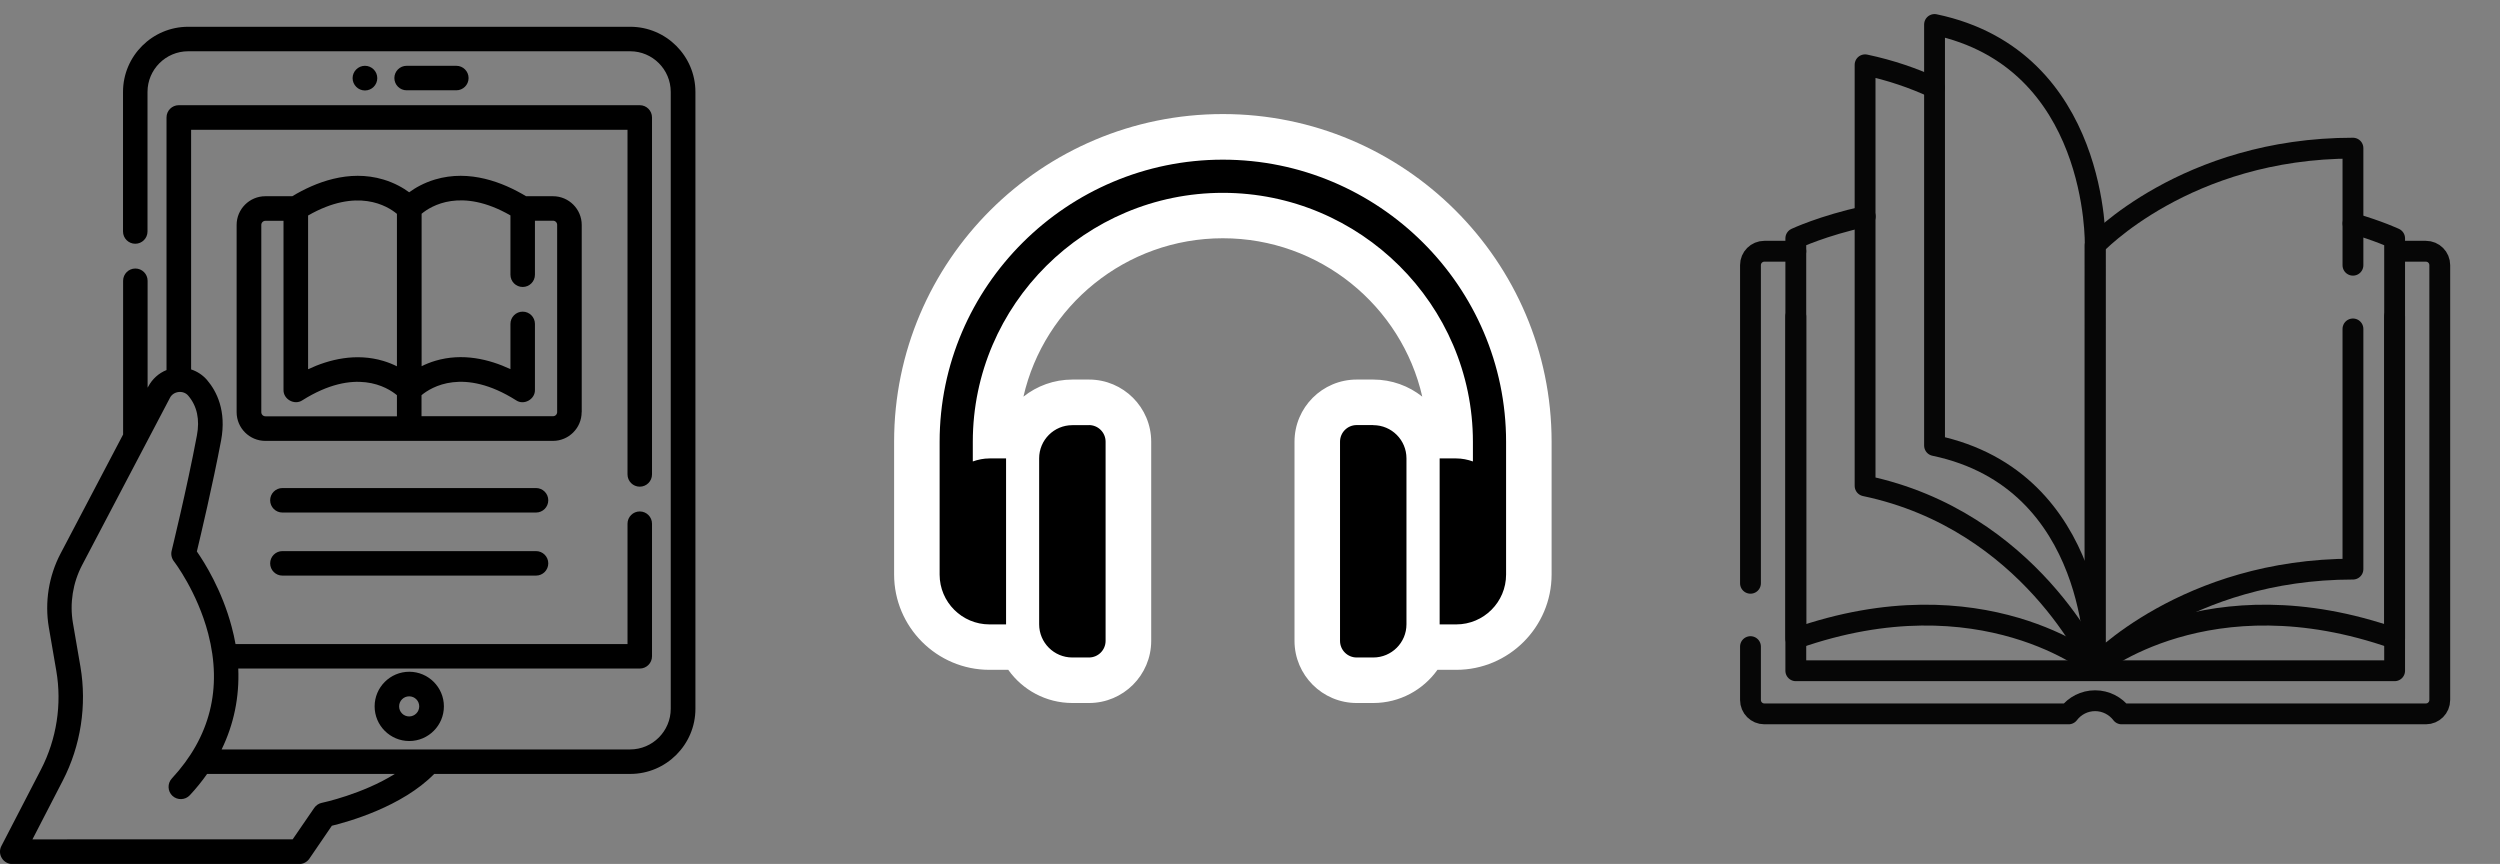
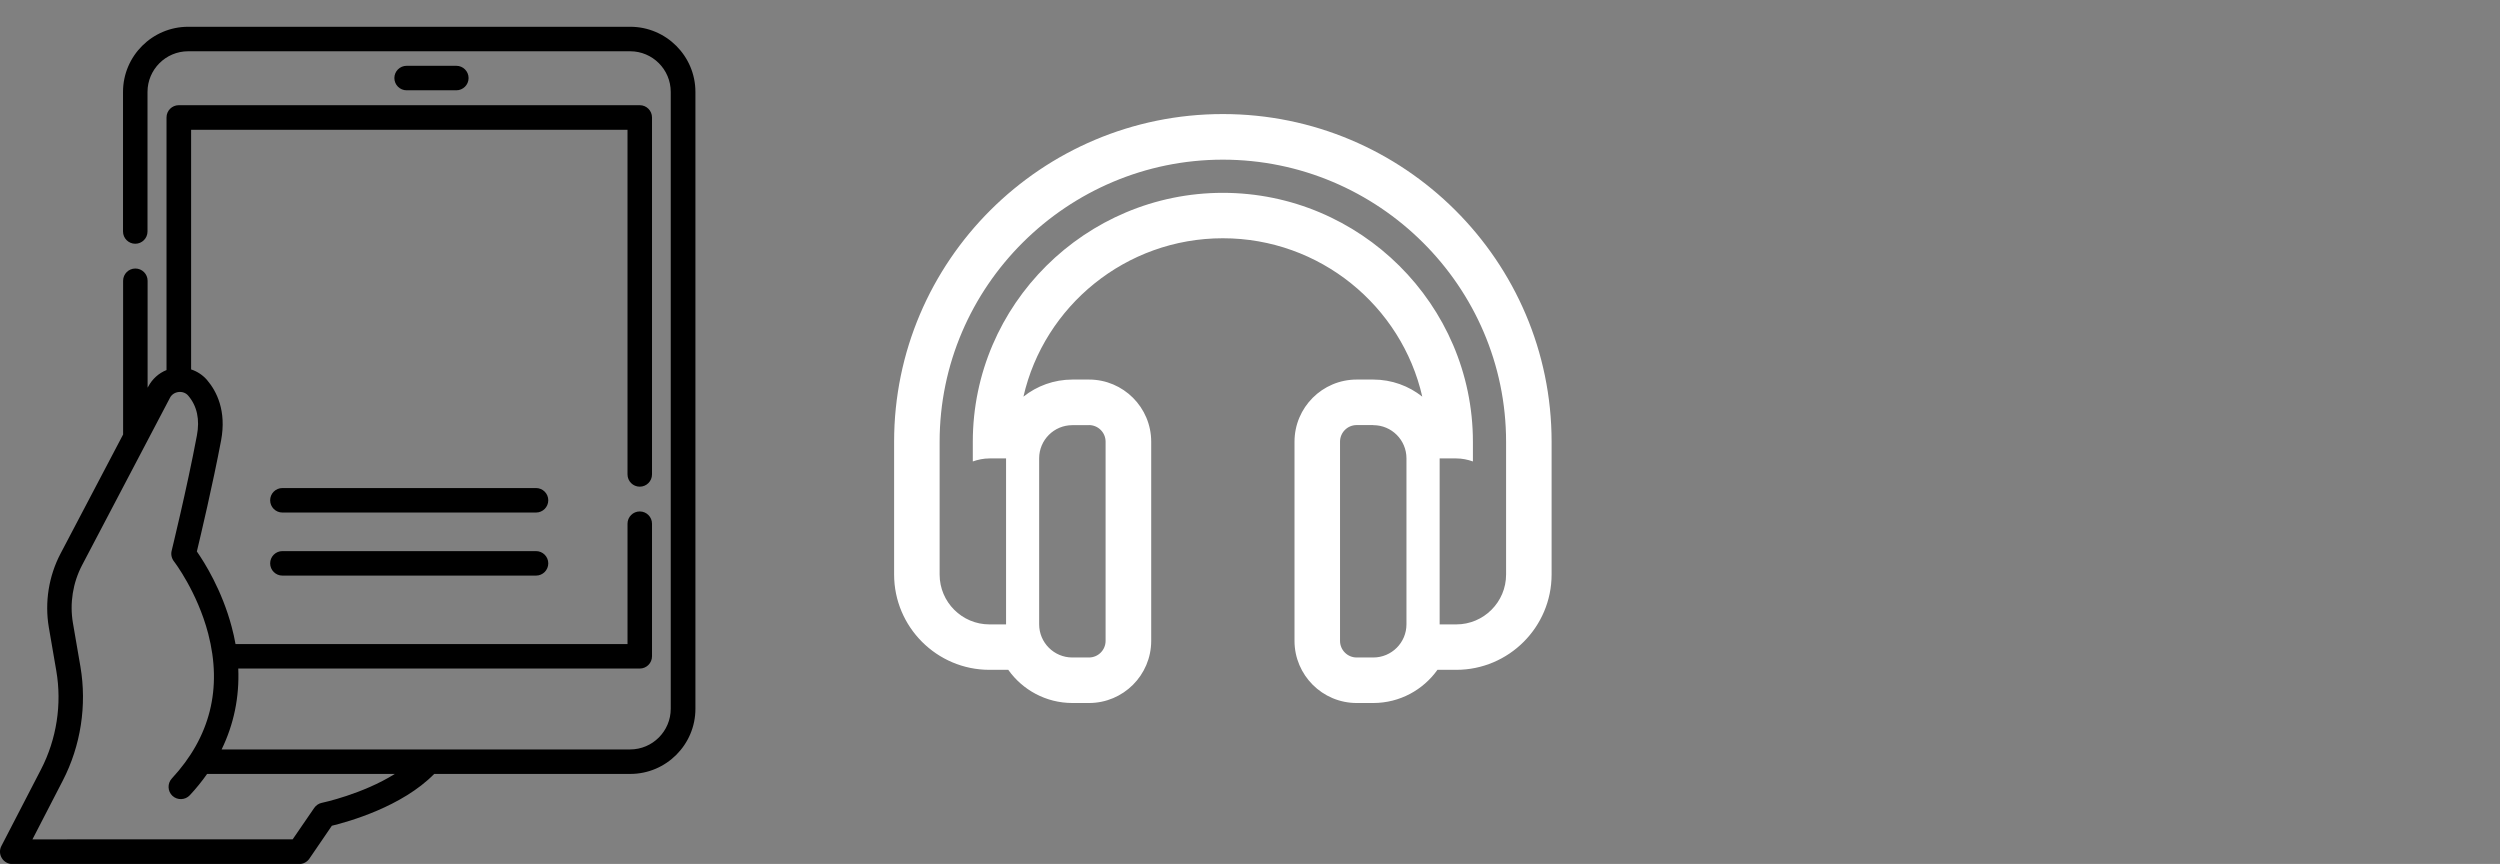
<svg xmlns="http://www.w3.org/2000/svg" id="Layer_1" data-name="Layer 1" viewBox="0 0 273.54 94.53">
  <rect x="0" y="0" width="273.54" height="94.53" fill="#808080" stroke="none" />
  <defs>
    <style>
      .cls-1, .cls-2 {
        fill: none;
      }

      .cls-3 {
        clip-path: url(#clippath);
      }

      .cls-4 {
        fill: #fff;
      }

      .cls-2 {
        stroke: #060606;
        stroke-linecap: round;
        stroke-linejoin: round;
        stroke-width: 2.28px;
      }
    </style>
    <clipPath id="clippath">
-       <rect class="cls-1" x="190.39" y="1.54" width="77.71" height="77.71" />
-     </clipPath>
+       </clipPath>
  </defs>
  <g>
-     <path d="m40.99,77.29c0,2.09,1.7,3.79,3.79,3.79s3.79-1.7,3.79-3.79-1.7-3.79-3.79-3.79-3.79,1.7-3.79,3.79Zm4.88,0c0,.6-.49,1.1-1.1,1.1s-1.1-.49-1.1-1.1.49-1.1,1.1-1.1,1.1.49,1.1,1.1Z" />
    <path d="m49.93,9.88c.74,0,1.34-.6,1.34-1.34s-.6-1.34-1.34-1.34h-5.44c-.74,0-1.34.6-1.34,1.34s.6,1.34,1.34,1.34h5.44Z" />
-     <path d="m41.28,8.55c0-.75-.61-1.35-1.35-1.35s-1.35.61-1.35,1.35.61,1.35,1.35,1.35c.75,0,1.35-.61,1.35-1.35Z" />
    <path d="m68.96,2.93H20.59c-3.93,0-7.13,3.2-7.13,7.13v15.27c0,.74.6,1.34,1.34,1.34s1.34-.6,1.34-1.34v-15.27c0-2.45,1.99-4.45,4.45-4.45h48.36c2.45,0,4.44,1.99,4.44,4.45v67.49c0,2.45-1.99,4.45-4.44,4.45H24.25c1.34-2.76,1.95-5.73,1.82-8.85h43.93c.74,0,1.34-.6,1.34-1.34v-14.51c0-.74-.6-1.34-1.34-1.34s-1.34.6-1.34,1.34v13.17H25.77c-.11-.62-.25-1.25-.42-1.88-1.06-4.01-2.98-7.06-3.81-8.25.43-1.8,1.73-7.29,2.65-12.14.61-3.25-.49-5.39-1.52-6.6-.47-.56-1.09-.96-1.76-1.18V14.2h47.75v37.71c0,.74.6,1.34,1.34,1.34s1.34-.6,1.34-1.34V12.85c0-.74-.6-1.34-1.34-1.34H19.56c-.74,0-1.34.6-1.34,1.34v27.64c-.85.34-1.56.98-2,1.81l-.07.12v-11.7c0-.74-.6-1.34-1.34-1.34s-1.34.6-1.34,1.34v16.82l-6.85,13.04c-1.29,2.46-1.74,5.32-1.28,8.05l.82,4.77c.63,3.66.03,7.49-1.67,10.78L.15,92.57c-.22.42-.2.92.05,1.32.24.4.68.65,1.15.65h31.39c.44,0,.86-.22,1.11-.59l2.46-3.6c1.82-.44,7.69-2.09,11.2-5.67h21.45c3.93,0,7.13-3.2,7.13-7.13V10.06c0-3.93-3.2-7.13-7.13-7.13h0Zm-33.74,84.91c-.34.07-.64.27-.84.56l-2.36,3.44H3.55l3.32-6.43c1.97-3.81,2.65-8.24,1.93-12.47l-.82-4.77c-.37-2.16-.01-4.41,1.01-6.35l9.6-18.28c.37-.76,1.49-.89,2.02-.23.95,1.12,1.27,2.59.93,4.36-1.09,5.8-2.75,12.54-2.76,12.6-.1.4,0,.82.25,1.15.03.03,2.55,3.32,3.75,7.91,1.56,5.99.22,11.32-3.98,15.85-.5.54-.47,1.4.07,1.9.54.5,1.4.47,1.9-.07.7-.75,1.33-1.53,1.89-2.33h20.54c-3.54,2.22-7.92,3.15-7.97,3.16h0Z" />
-     <path d="m63.65,45.1v-20.49c0-1.73-1.41-3.14-3.14-3.14h-2.95c-2.51-1.51-6.17-2.96-9.96-1.83-1.24.37-2.19.93-2.83,1.4-.64-.47-1.59-1.03-2.83-1.4-3.79-1.13-7.45.32-9.96,1.83h-2.95c-1.73,0-3.14,1.41-3.14,3.14v20.49c0,1.73,1.41,3.14,3.14,3.14h31.47c1.73,0,3.14-1.41,3.14-3.14h0Zm-29.94-21.52c5.38-3.09,8.69-1.04,9.72-.18v16.68c-.44-.22-.93-.42-1.49-.59-2.99-.89-5.91-.18-8.23.91v-16.82h0Zm-5.12,21.52v-20.49c0-.25.2-.45.45-.45h1.98v18.5c-.03,1.03,1.21,1.71,2.06,1.14,5.76-3.63,9.29-1.44,10.35-.56v2.31h-14.39c-.25,0-.45-.2-.45-.45h0Zm17.53-1.86c1.07-.89,4.6-3.07,10.35.56.85.58,2.09-.11,2.06-1.14v-7.22c0-.74-.6-1.34-1.34-1.34s-1.34.6-1.34,1.34v4.95c-2.33-1.09-5.24-1.8-8.23-.91-.56.17-1.05.37-1.49.59v-16.68c1.03-.86,4.34-2.91,9.72.18v6.49c0,.74.6,1.34,1.34,1.34s1.34-.6,1.34-1.34v-5.91h1.98c.25,0,.45.2.45.45v20.49c0,.25-.2.45-.45.45h-14.39v-2.3Z" />
    <path d="m58.65,53.4h-27.75c-.74,0-1.34.6-1.34,1.34s.6,1.34,1.34,1.34h27.75c.74,0,1.34-.6,1.34-1.34s-.6-1.34-1.34-1.34Z" />
    <path d="m58.65,60.3h-27.75c-.74,0-1.34.6-1.34,1.34s.6,1.34,1.34,1.34h27.75c.74,0,1.34-.6,1.34-1.34s-.6-1.34-1.34-1.34Z" />
  </g>
  <g>
-     <path d="m148.45,74.44c-2.38,0-4.31-1.93-4.31-4.31v-21.79c0-2.38,1.93-4.31,4.31-4.31h1.82c2.49,0,4.64,1.49,5.59,3.63h2.8c-.36-13.33-11.37-24.07-24.86-24.07s-24.5,10.74-24.86,24.07h2.8c.96-2.14,3.1-3.63,5.59-3.63h1.82c2.38,0,4.31,1.93,4.31,4.31v21.79c0,2.38-1.93,4.31-4.31,4.31h-1.82c-2.49,0-4.64-1.49-5.59-3.63h-3.49c-4.38,0-7.94-3.56-7.94-7.94v-14.53c0-18.4,15.02-33.36,33.48-33.36s33.48,14.97,33.48,33.36v14.53c0,4.38-3.56,7.94-7.94,7.94h-3.49c-.96,2.14-3.1,3.63-5.59,3.63h-1.82Z" />
    <path class="cls-4" d="m133.8,17.47c17.02,0,30.99,13.85,30.99,30.87v14.53c0,3-2.44,5.45-5.45,5.45h-1.82v-18.16h1.82c.64,0,1.25.13,1.82.33v-2.15c0-15.02-12.34-27.24-27.36-27.24s-27.36,12.22-27.36,27.24v2.15c.57-.2,1.18-.33,1.82-.33h1.82v18.16h-1.82c-3,0-5.45-2.44-5.45-5.45v-14.53c0-17.02,13.97-30.87,30.99-30.87m16.46,29.05c2.01,0,3.63,1.63,3.63,3.63v18.16c0,2.01-1.63,3.63-3.63,3.63h-1.82c-1,0-1.82-.81-1.82-1.82v-21.79c0-1,.81-1.82,1.82-1.82h1.82m-31.11,0c1,0,1.82.81,1.82,1.82v21.79c0,1-.81,1.82-1.82,1.82h-1.82c-2.01,0-3.63-1.63-3.63-3.63v-18.16c0-2.01,1.63-3.63,3.63-3.63h1.82m14.65-34.04c-19.84,0-35.97,16.08-35.97,35.85v14.53c0,5.75,4.68,10.43,10.43,10.43h2.06c1.56,2.2,4.13,3.63,7.02,3.63h1.82c3.75,0,6.8-3.05,6.8-6.8v-21.79c0-3.75-3.05-6.8-6.8-6.8h-1.82c-2.02,0-3.89.7-5.36,1.87,2.26-9.91,11.19-17.33,21.82-17.33s19.56,7.42,21.82,17.33c-1.47-1.17-3.34-1.87-5.36-1.87h-1.82c-3.75,0-6.8,3.05-6.8,6.8v21.79c0,3.75,3.05,6.8,6.8,6.8h1.82c2.9,0,5.46-1.44,7.02-3.63h2.06c5.75,0,10.43-4.68,10.43-10.43v-14.53c0-19.77-16.14-35.85-35.97-35.85h0Z" />
  </g>
  <g id="g2475">
    <g id="g2477">
      <g class="cls-3">
        <g id="g2479">
          <g id="g2485">
            <path id="path2487" class="cls-2" d="m191.53,70.75v5.84c0,.84.68,1.52,1.52,1.52h33.29c.67-.88,1.72-1.44,2.9-1.44s2.24.57,2.9,1.44h33.29c.84,0,1.52-.68,1.52-1.52V29.01c0-.84-.68-1.52-1.52-1.52h-2.61" />
          </g>
          <g id="g2489">
            <path id="path2491" class="cls-2" d="m196.49,27.49h-3.44c-.84,0-1.52.68-1.52,1.52v34.81" />
          </g>
          <g id="g2493">
            <path id="path2495" class="cls-2" d="m262.01,34.63v38.76h-65.52v-38.76" />
          </g>
          <g id="g2497">
            <path id="path2499" class="cls-2" d="m229.25,72.9s-12.35-10.22-32.76-3.04V26.08s2.95-1.39,7.59-2.4" />
          </g>
          <g id="g2501">
            <path id="path2503" class="cls-2" d="m211.66,9.61c-2.28-1.06-4.8-1.93-7.59-2.52v46.07c18.06,3.78,25.17,19.73,25.17,19.73" />
          </g>
          <g id="g2505">
            <path id="path2507" class="cls-2" d="m229.25,26.83s.48-20.37-17.58-24.15v46.07c18.06,3.78,17.58,24.15,17.58,24.15V26.83Z" />
          </g>
          <g id="g2509">
            <path id="path2511" class="cls-2" d="m229.25,72.9s12.35-10.22,32.76-3.04V26.08s-1.7-.8-4.55-1.63" />
          </g>
          <g id="g2513">
            <path id="path2515" class="cls-2" d="m257.45,35.99v26.28c-18.29,0-28.21,10.62-28.21,10.62V26.83s9.91-10.62,28.21-10.62v12.81" />
          </g>
        </g>
      </g>
    </g>
  </g>
</svg>